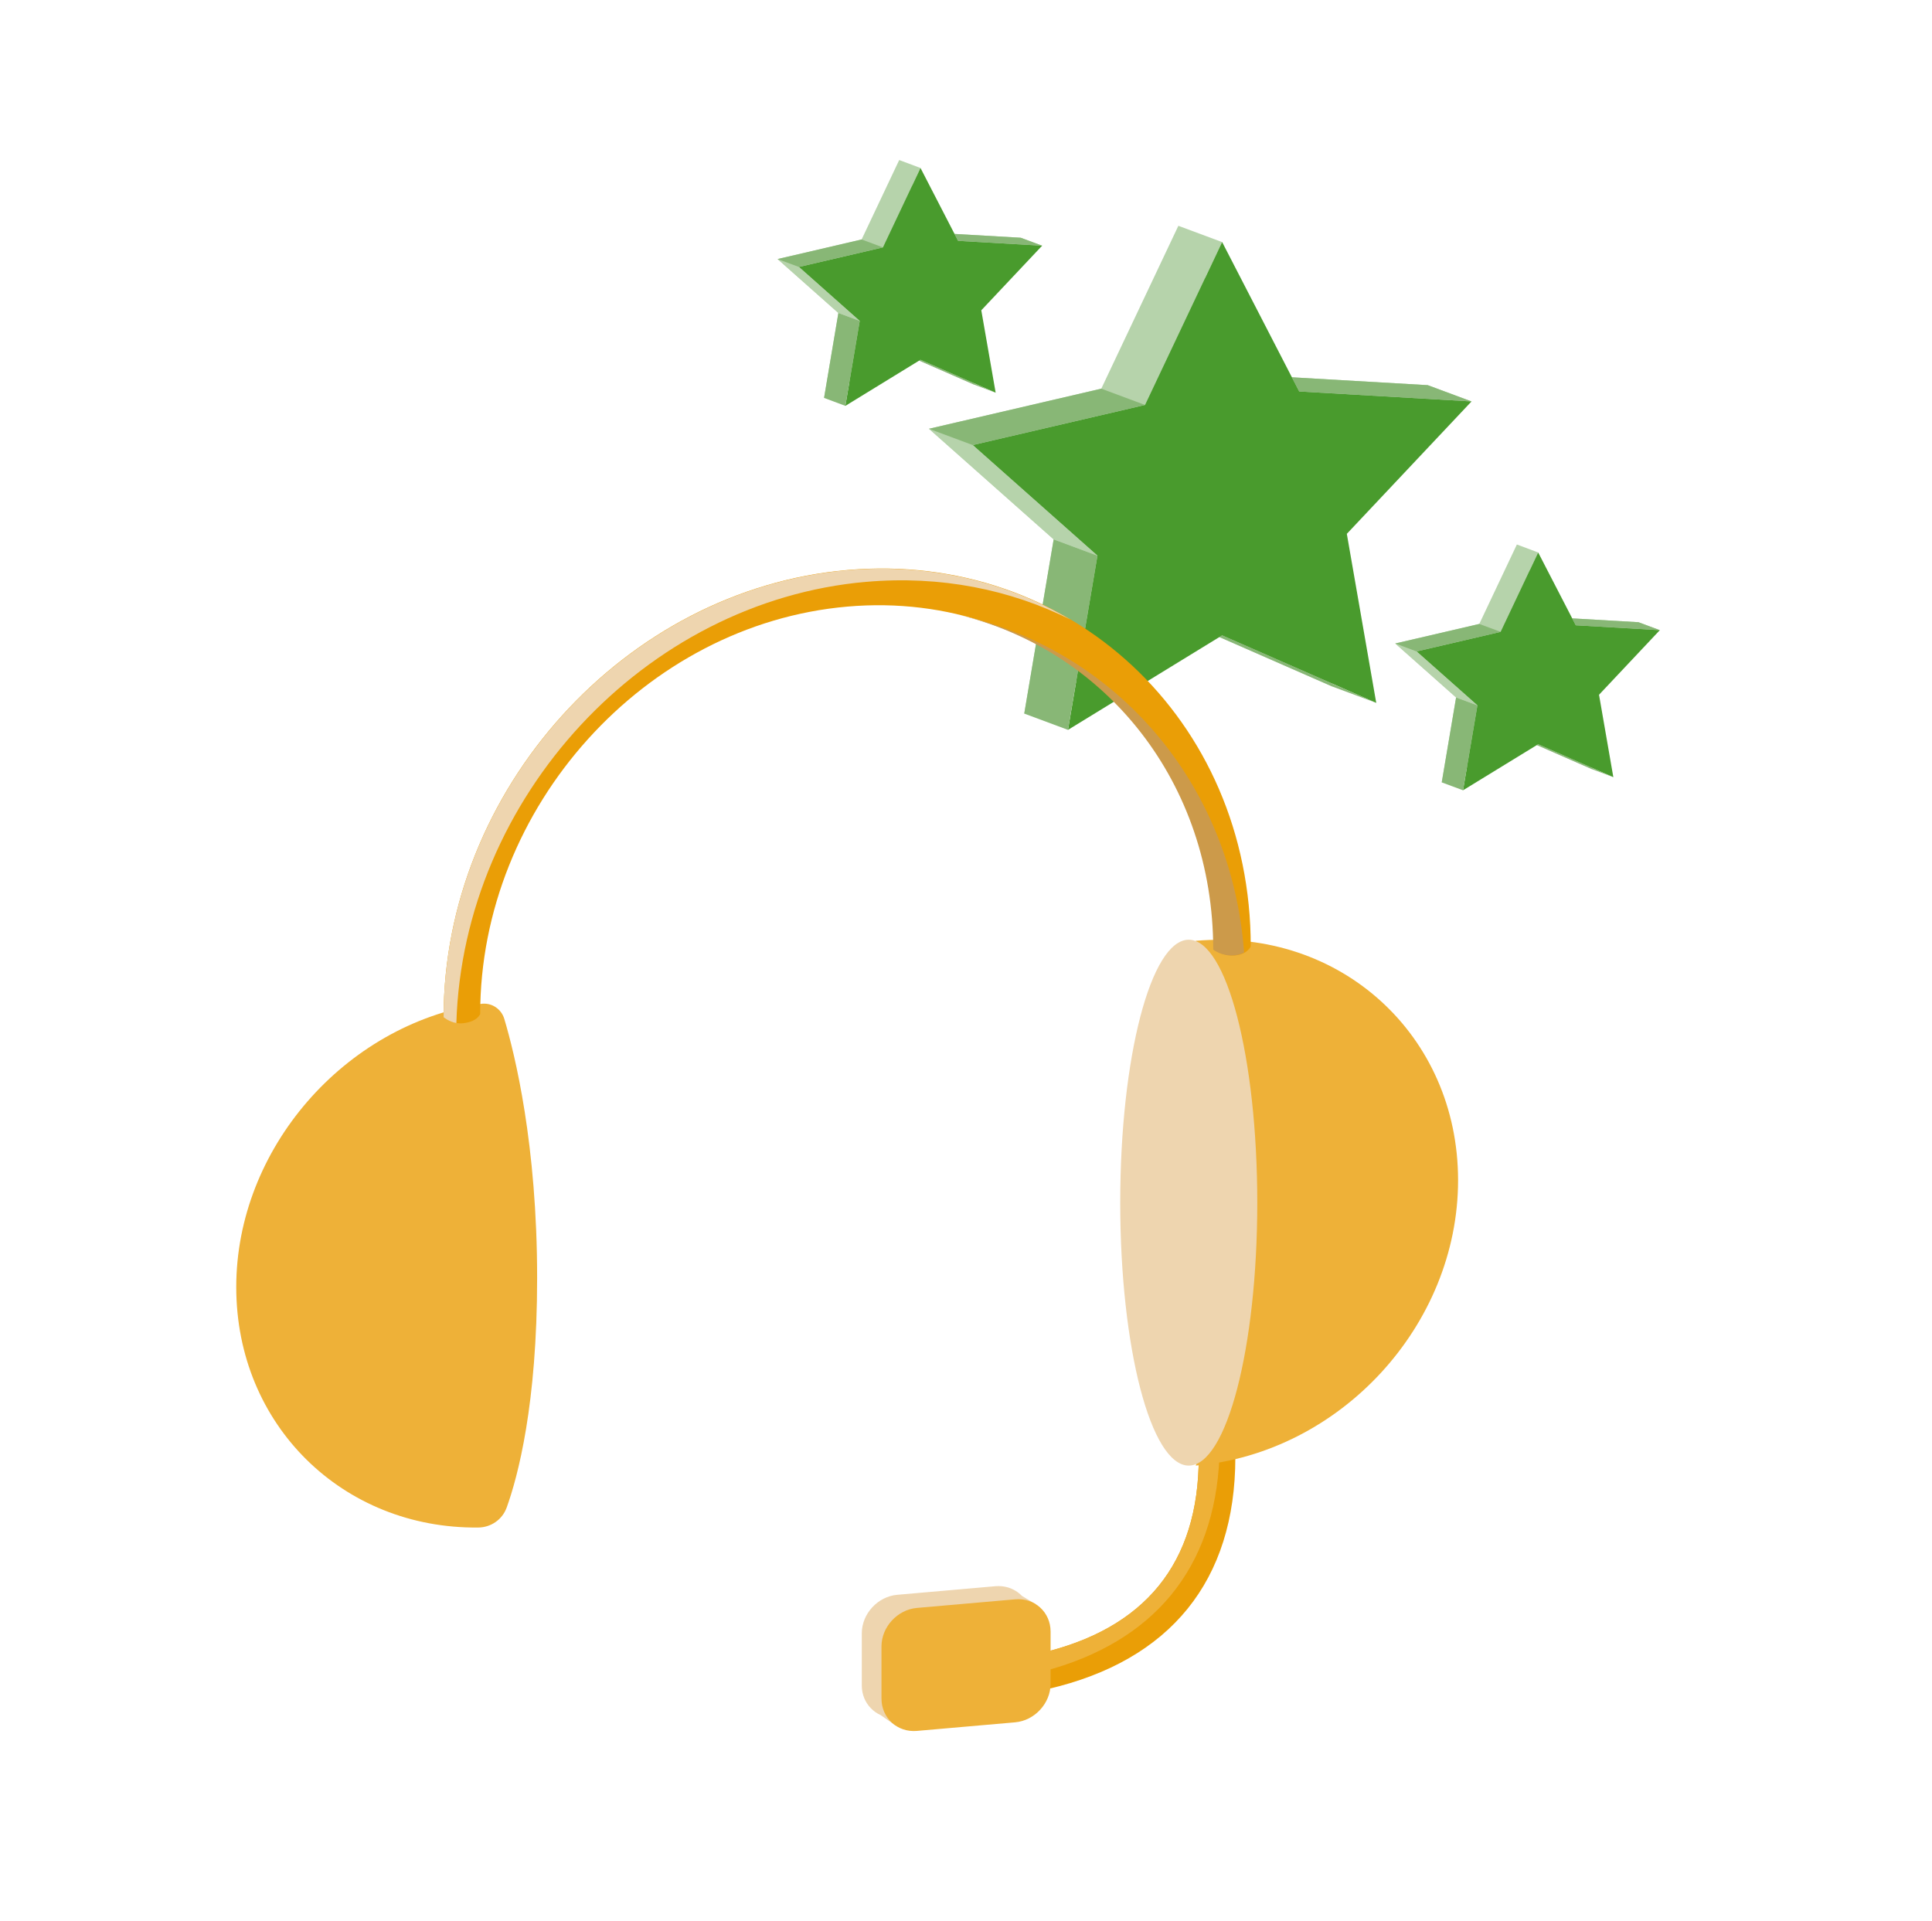
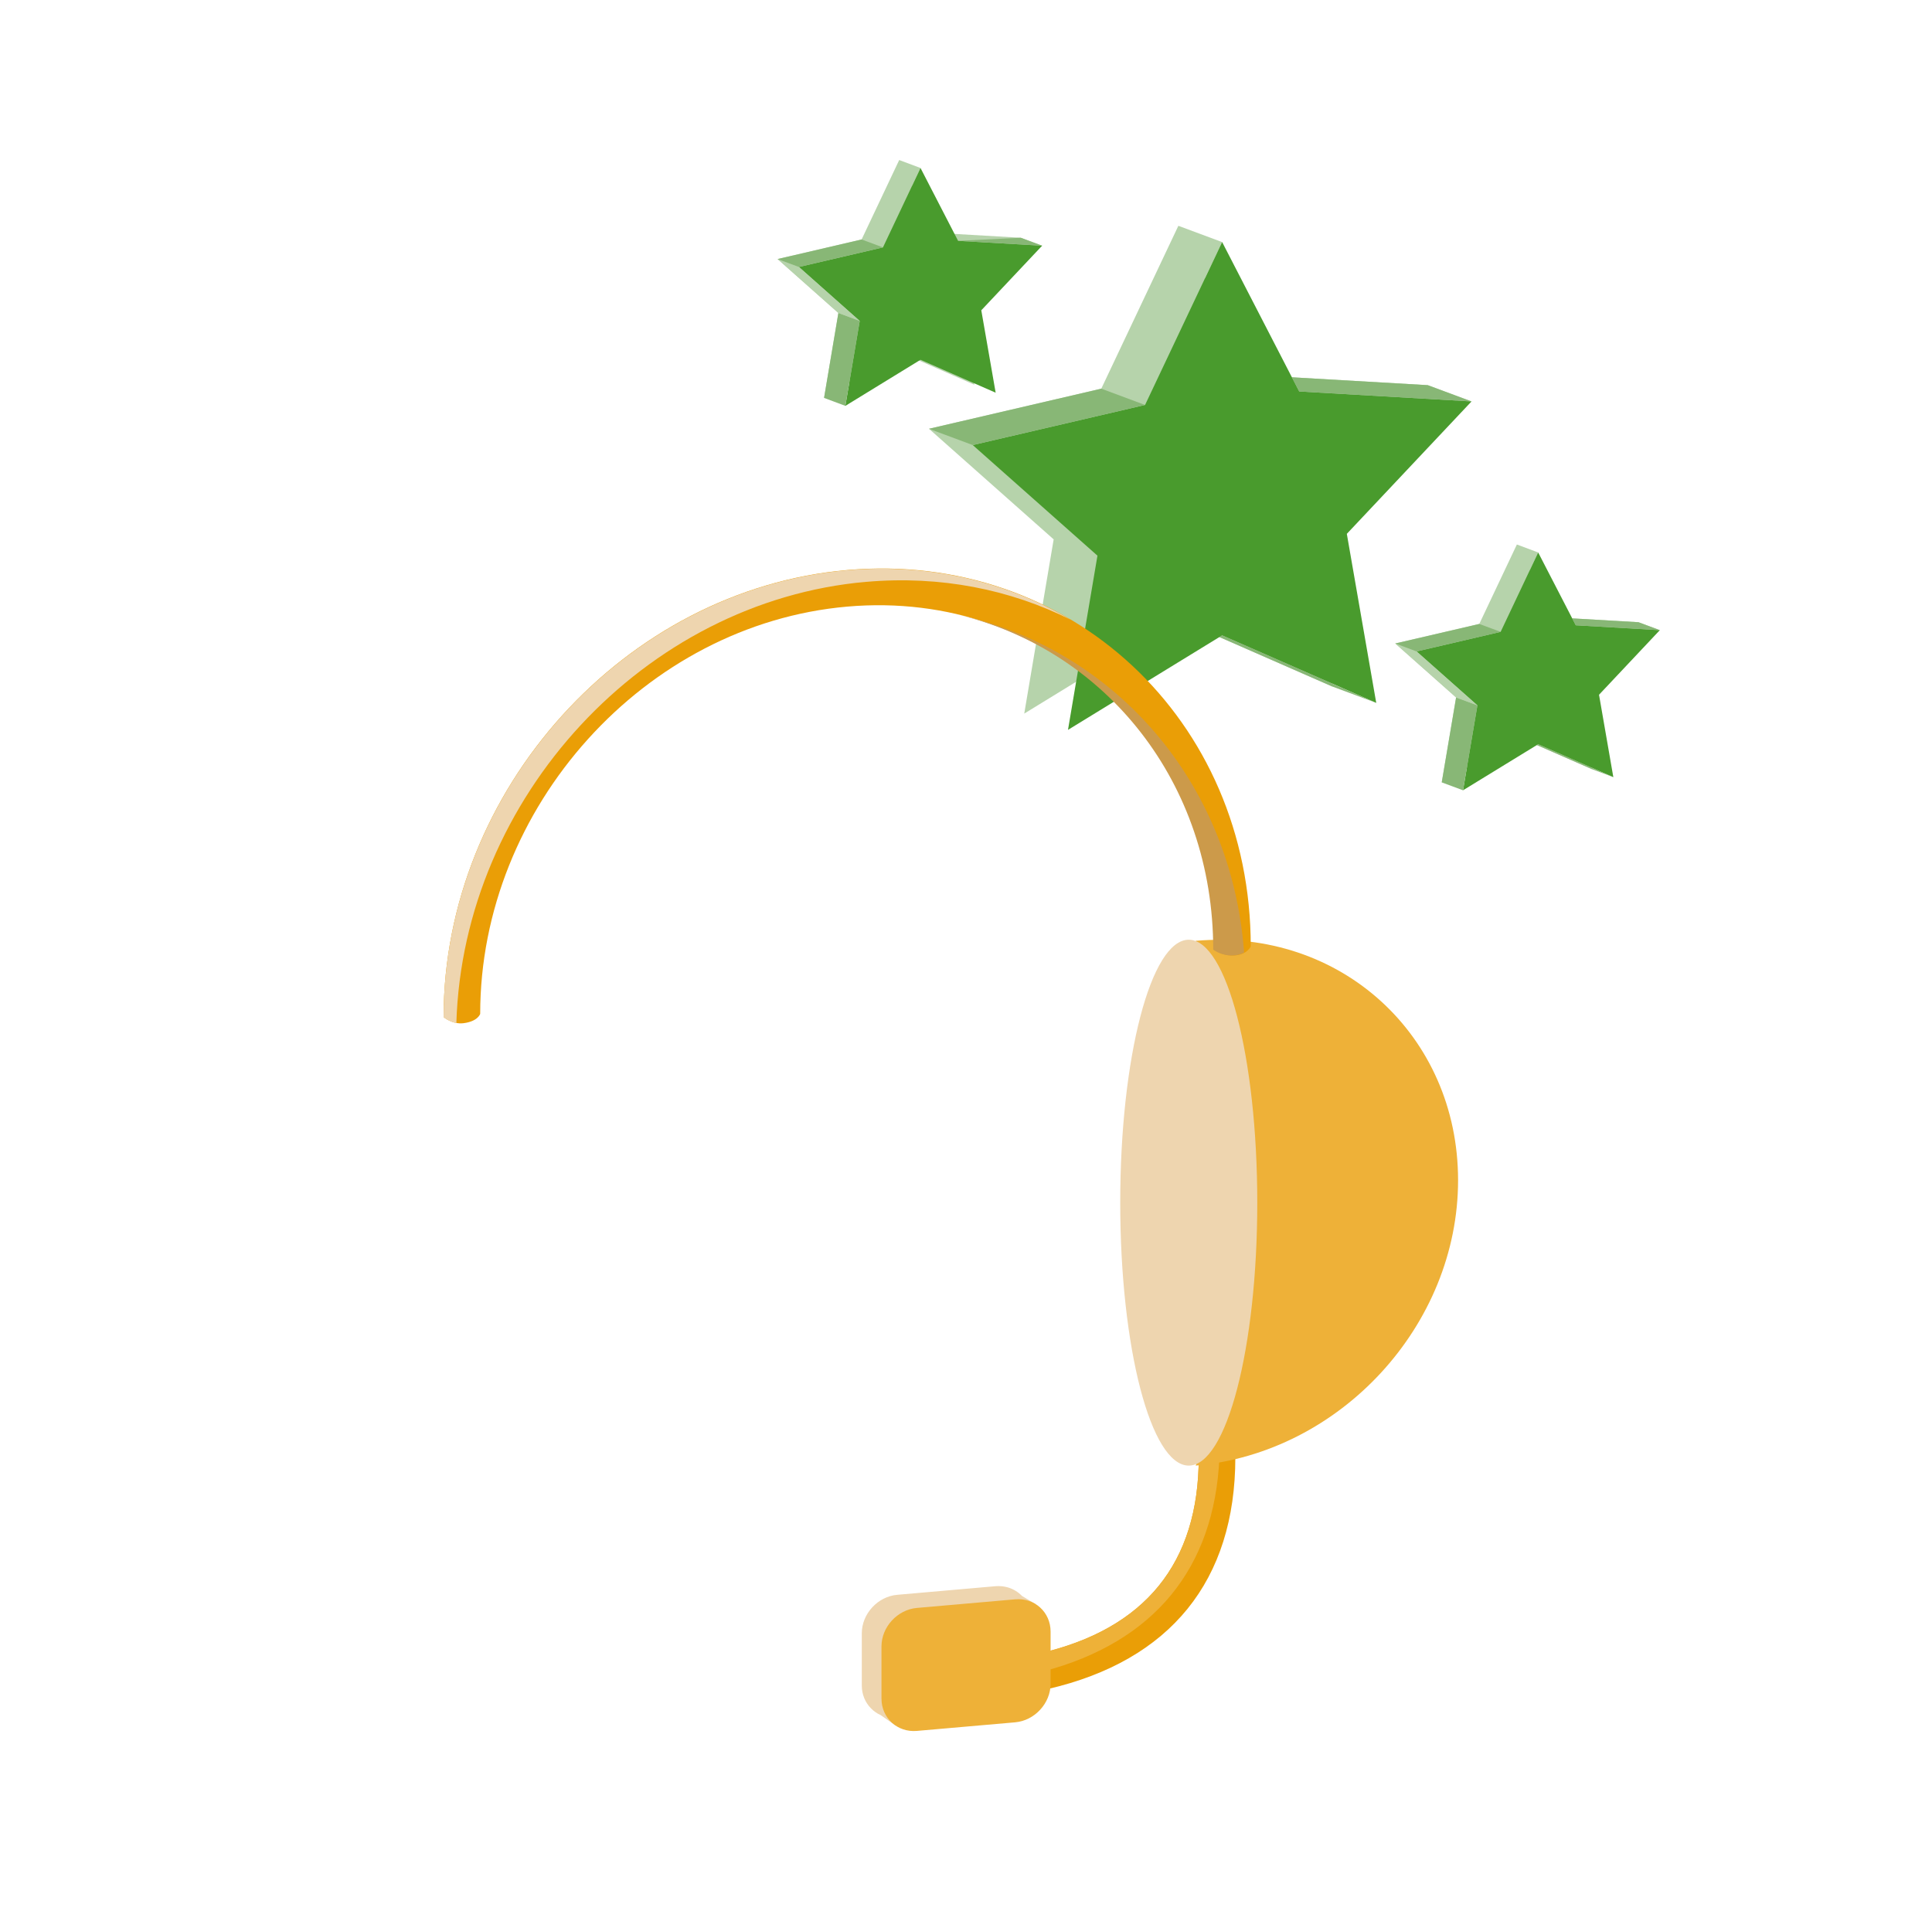
<svg xmlns="http://www.w3.org/2000/svg" width="181" height="180" viewBox="0 0 181 180" fill="none">
  <g clip-path="url(#clip0_2288_115423)">
    <path d="M137.859 37.612L133.758 36.086L117.615 35.152L112.91 26.029L114.496 22.682L110.395 21.156L103.174 36.416L87.031 40.174L98.713 50.536L95.957 66.859L110.395 58.005L124.836 64.331L122.076 48.492L130.124 39.947L128.74 43.264L137.859 37.612Z" fill="#B6D3AB" />
    <path d="M114.496 22.678L121.717 36.678L137.86 37.612L126.178 50.018L128.933 65.856L114.496 59.531L100.055 68.385L102.815 52.062L91.133 41.7L107.276 37.942L114.496 22.678Z" fill="#499B2D" />
-     <path d="M98.713 50.536L102.813 52.062L100.054 68.384L95.957 66.859L98.713 50.536Z" fill="#88B776" />
-     <path d="M91.132 41.699L87.031 40.174L98.713 50.536L102.814 52.061L91.132 41.699Z" fill="#B6D3AB" />
    <path d="M103.174 36.416L107.275 37.942L91.132 41.7L87.031 40.174L103.174 36.416Z" fill="#88B776" />
    <path d="M133.759 36.087L137.86 37.612L121.717 36.678L121.031 35.35L133.759 36.087Z" fill="#88B776" />
    <path d="M128.933 65.856L124.836 64.331L114.238 59.685L114.495 59.531L128.933 65.856Z" fill="#88B776" />
    <path d="M97.634 23.02L95.632 22.275L87.76 21.821L85.468 17.372L86.239 15.74L84.242 14.994L80.72 22.438L72.848 24.272L78.543 29.324L77.201 37.282L84.242 32.962L91.283 36.048L89.937 28.326L93.858 24.16L93.186 25.776L97.634 23.02Z" fill="#B6D3AB" />
    <path d="M86.238 15.74L89.76 22.567L97.632 23.021L91.933 29.072L93.279 36.794L86.238 33.709L79.197 38.028L80.543 30.07L74.848 25.014L82.72 23.18L86.238 15.74Z" fill="#499B2D" />
    <path d="M78.544 29.324L80.546 30.07L79.2 38.028L77.203 37.282L78.544 29.324Z" fill="#88B776" />
    <path d="M74.849 25.013L72.848 24.271L78.543 29.324L80.544 30.07L74.849 25.013Z" fill="#B6D3AB" />
    <path d="M80.72 22.438L82.721 23.179L74.849 25.013L72.848 24.272L80.72 22.438Z" fill="#88B776" />
-     <path d="M95.631 22.275L97.632 23.02L89.76 22.566L89.426 21.919L95.631 22.275Z" fill="#88B776" />
-     <path d="M93.282 36.793L91.285 36.048L86.117 33.785L86.242 33.708L93.282 36.793Z" fill="#88B776" />
+     <path d="M95.631 22.275L97.632 23.02L89.76 22.566L95.631 22.275Z" fill="#88B776" />
    <path d="M155.501 59.043L153.5 58.297L145.628 57.843L143.335 53.395L144.106 51.762L142.109 51.017L138.587 58.46L130.715 60.29L136.414 65.347L135.069 73.304L142.109 68.985L149.15 72.07L147.805 64.348L151.73 60.183L151.053 61.798L155.501 59.043Z" fill="#B6D3AB" />
    <path d="M144.105 51.763L147.628 58.585L155.5 59.043L149.805 65.094L151.146 72.816L144.105 69.731L137.064 74.046L138.41 66.088L132.715 61.036L140.587 59.202L144.105 51.763Z" fill="#499B2D" />
    <path d="M136.416 65.347L138.413 66.088L137.067 74.046L135.07 73.305L136.416 65.347Z" fill="#88B776" />
    <path d="M132.716 61.036L130.715 60.29L136.414 65.347L138.411 66.088L132.716 61.036Z" fill="#B6D3AB" />
    <path d="M138.587 58.46L140.588 59.201L132.716 61.035L130.715 60.29L138.587 58.46Z" fill="#88B776" />
    <path d="M153.498 58.297L155.499 59.043L147.627 58.585L147.293 57.938L153.498 58.297Z" fill="#88B776" />
    <path d="M151.149 72.816L149.152 72.07L143.984 69.808L144.109 69.731L151.149 72.816Z" fill="#88B776" />
    <path d="M98.15 158.256L97.379 154.918C107.282 152.634 112.305 146.45 112.305 136.538H115.733C115.733 148.091 109.652 155.603 98.15 158.256Z" fill="#EA9E06" />
    <path d="M114.246 136.538H112.305C112.305 146.45 107.282 152.634 97.379 154.918L97.765 156.593C108.118 153.846 113.783 146.947 114.242 136.538H114.246Z" fill="#EEB138" />
    <path d="M97.04 150.306L95.745 149.531C95.385 149.158 94.931 148.879 94.417 148.729C94.057 148.627 93.671 148.584 93.264 148.618L84.055 149.424C82.23 149.582 80.738 151.206 80.738 153.032V157.921C80.738 158.766 81.06 159.511 81.587 160.051C81.848 160.321 82.157 160.54 82.504 160.694L83.914 161.68L84.308 160.925L93.264 160.141C95.09 159.983 96.581 158.359 96.581 156.533V151.643C96.581 151.262 96.512 150.902 96.392 150.572L97.04 150.306Z" fill="#EED5AF" />
-     <path d="M47.463 141.26C47.06 142.374 45.998 143.107 44.815 143.12C32.126 143.257 22.133 133.53 22.133 120.592C22.133 107.655 32.255 96.033 45.055 94.058C46.032 93.908 46.962 94.516 47.245 95.463C48.243 98.806 50.321 107.248 50.321 119.731C50.321 131.61 48.517 138.342 47.463 141.265V141.26Z" fill="#EEB138" />
    <path d="M95.108 161.371L85.899 162.176C84.073 162.335 82.582 160.972 82.582 159.151V154.261C82.582 152.436 84.073 150.816 85.899 150.653L95.108 149.848C96.933 149.689 98.425 151.052 98.425 152.873V157.762C98.425 159.588 96.933 161.208 95.108 161.371Z" fill="#EEB138" />
    <path d="M112.016 137.318C125.596 136.131 136.6 124.158 136.6 110.582C136.6 97.006 125.591 86.957 112.016 88.149C112.016 88.149 116.699 98.223 116.537 112.686C116.382 126.493 112.016 137.322 112.016 137.322V137.318Z" fill="#EEB138" />
    <path d="M111.369 137.318C114.914 137.318 117.788 126.288 117.788 112.682C117.788 99.076 114.914 88.046 111.369 88.046C107.823 88.046 104.949 99.076 104.949 112.682C104.949 126.288 107.823 137.318 111.369 137.318Z" fill="#EED5AF" />
    <path d="M79.368 53.408C58.52 55.234 41.559 74.02 41.559 95.292C41.559 95.292 42.381 95.999 43.427 95.867C44.785 95.695 44.987 94.993 44.987 94.993C44.987 75.61 60.41 58.495 79.368 56.836C98.326 55.178 113.749 69.598 113.749 88.976C113.749 88.976 114.554 89.619 115.716 89.516C116.877 89.413 117.177 88.676 117.177 88.676C117.177 67.404 100.216 51.583 79.368 53.408Z" fill="#EA9E06" />
    <path d="M81.155 54.517C88.114 53.908 94.645 55.233 100.28 58.052C94.285 54.5 87.094 52.751 79.368 53.424C58.52 55.25 41.559 74.036 41.559 95.309C41.559 95.309 42.051 95.728 42.754 95.857C43.384 74.748 60.367 56.33 81.155 54.513V54.517Z" fill="#EED5AF" />
    <path d="M89.703 57.577C103.583 60.885 113.662 73.308 113.662 88.975C113.662 88.975 114.468 89.614 115.629 89.515C116.041 89.481 116.336 89.37 116.555 89.241C115.355 73.219 104.393 60.795 89.703 57.581V57.577Z" fill="#CC9A4A" />
  </g>
  <defs>
    <clipPath id="clip0_2288_115423">
      <rect width="180" height="180" fill="white" transform="translate(0.5)" />
    </clipPath>
  </defs>
</svg>